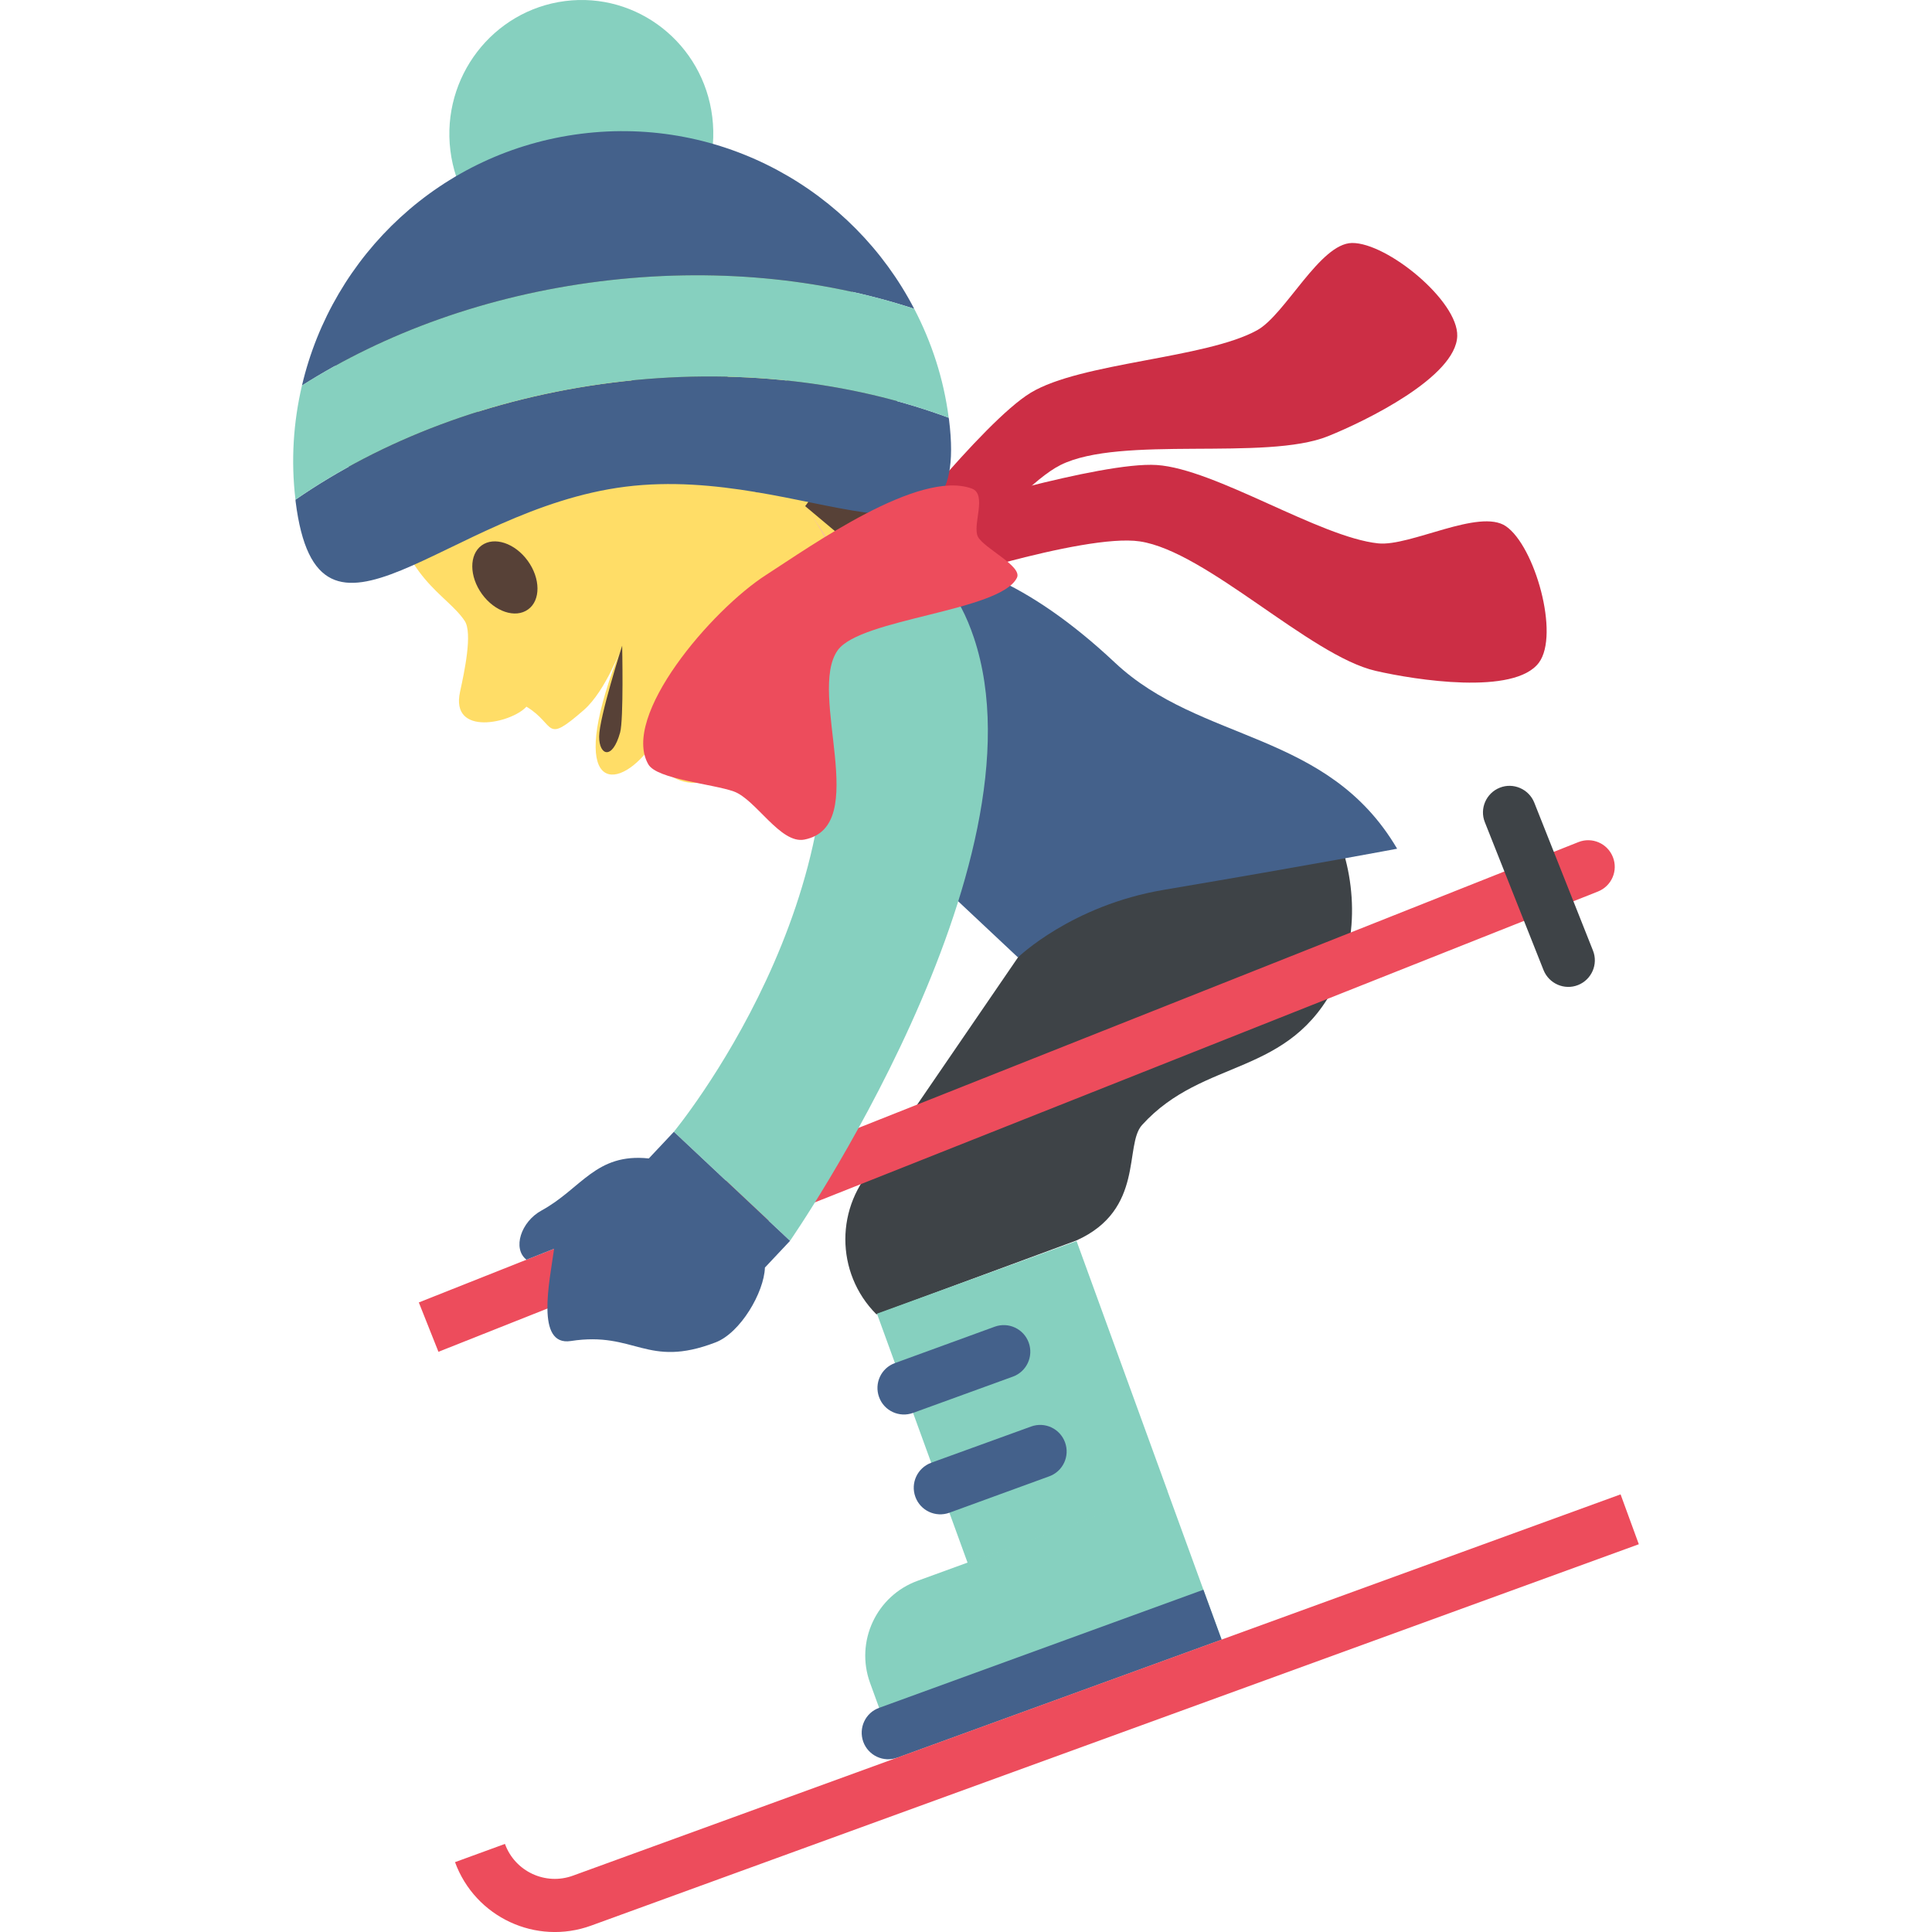
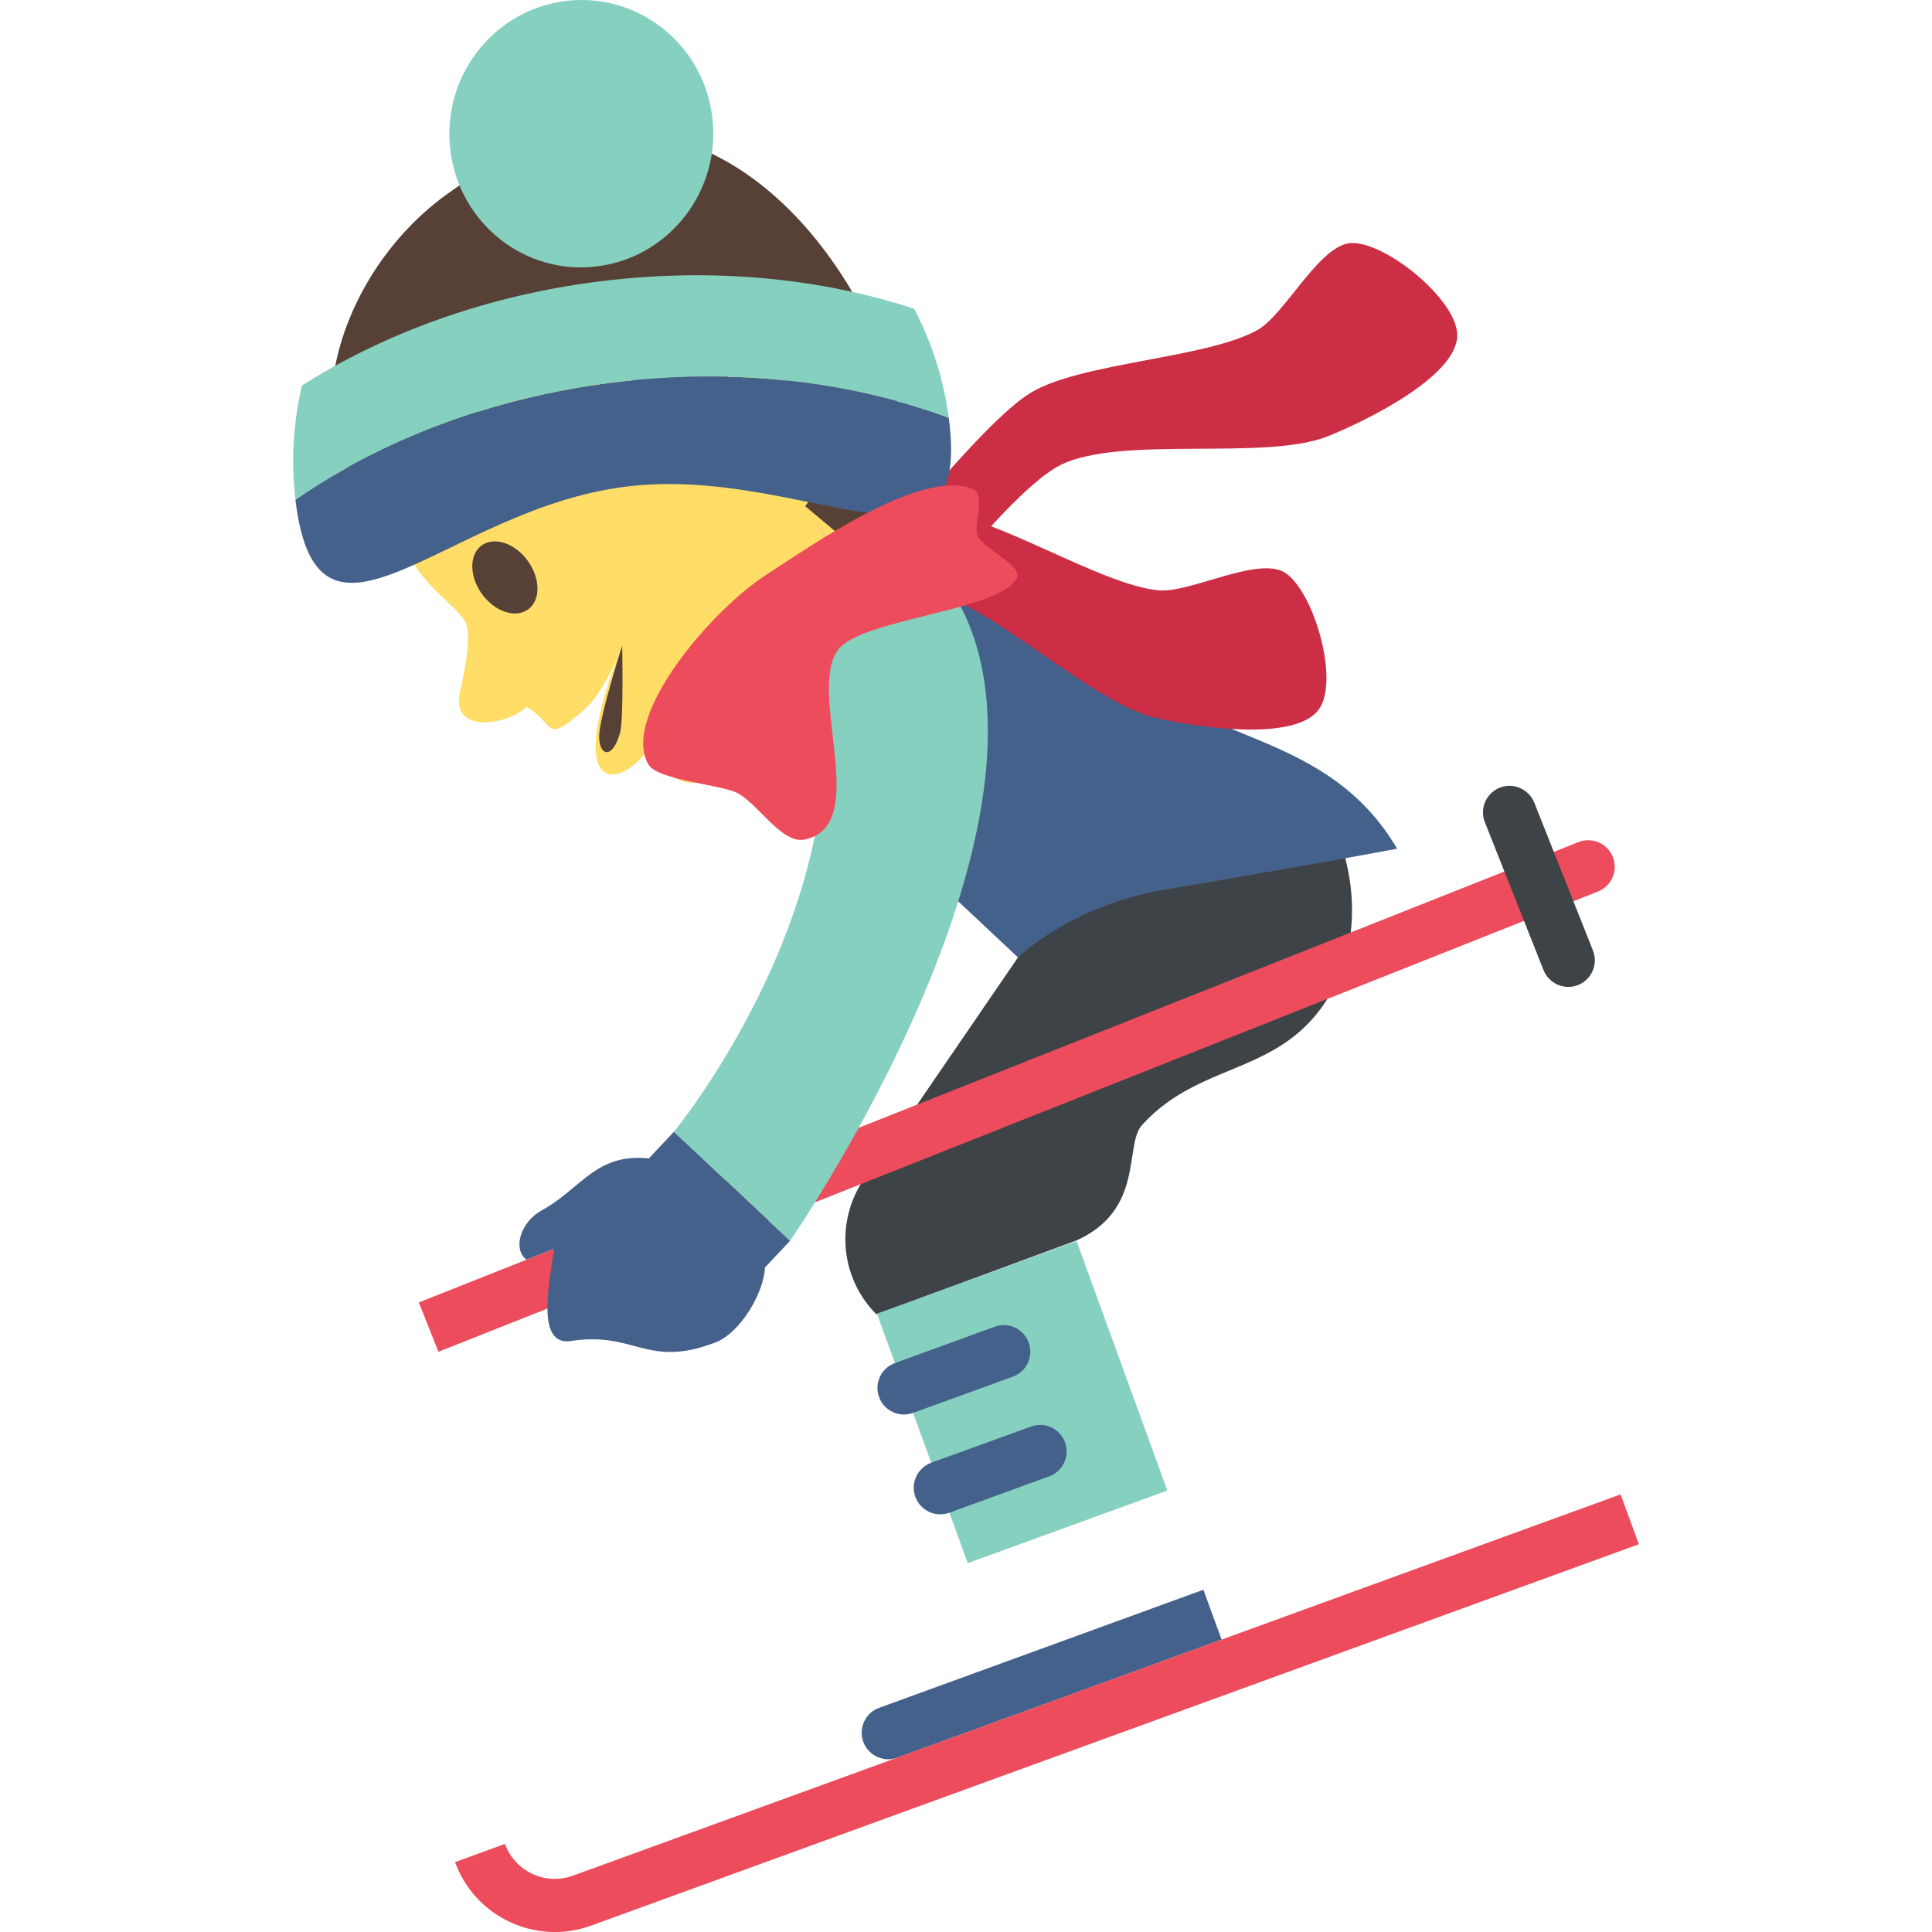
<svg xmlns="http://www.w3.org/2000/svg" version="1.1" id="Layer_1" x="0px" y="0px" width="64px" height="64px" viewBox="0 0 64 64" enable-background="new 0 0 64 64" xml:space="preserve">
  <g>
    <g>
      <path fill="#3E4347" d="M35.079,28.654l-1.357,3.061l-4.689,6.85c-1.373,1.373-1.373,3.602,0,4.975l6.623-2.447    c2.273-1.02,1.574-3.164,2.176-3.826c2.051-2.26,4.889-1.553,6.443-4.725c0.824-1.684,0.602-3.986-0.287-5.523L35.079,28.654z" />
      <path fill="#44618B" d="M46.282,28.115c-2.311-3.928-6.504-3.494-9.346-6.162c-5.934-5.57-9.504-2.992-9.359-1.836    c0.404,3.273-0.061,5.771,0.863,6.641l5.281,4.957c0,0,1.768-1.721,4.832-2.238C43.591,28.625,46.282,28.115,46.282,28.115z" />
    </g>
-     <path fill="#CC2E45" d="M31.022,16.959c0,0,5.434-1.676,7.295-1.555c1.941,0.127,5.402,2.395,7.338,2.596   c1.061,0.109,3.35-1.17,4.23-0.568c0.959,0.658,1.787,3.59,1.092,4.521c-0.811,1.086-4.09,0.574-5.408,0.27   c-2.172-0.5-5.609-3.963-7.814-4.289c-1.875-0.277-7.424,1.57-7.424,1.57L31.022,16.959z" />
+     <path fill="#CC2E45" d="M31.022,16.959c1.941,0.127,5.402,2.395,7.338,2.596   c1.061,0.109,3.35-1.17,4.23-0.568c0.959,0.658,1.787,3.59,1.092,4.521c-0.811,1.086-4.09,0.574-5.408,0.27   c-2.172-0.5-5.609-3.963-7.814-4.289c-1.875-0.277-7.424,1.57-7.424,1.57L31.022,16.959z" />
    <path fill="#CC2E45" d="M29.052,18.461c0,0,3.496-4.484,5.092-5.451c1.664-1.008,5.799-1.129,7.502-2.072   c0.934-0.518,2.076-2.877,3.143-2.889c1.162-0.01,3.521,1.92,3.484,3.084c-0.043,1.352-3.023,2.811-4.279,3.316   c-2.066,0.834-6.869-0.039-8.863,0.955c-1.697,0.848-5.188,5.539-5.188,5.539L29.052,18.461z" />
    <g>
      <g>
        <polygon fill="#FFDD67" points="25.962,17.283 27.659,16.049 32.224,22.344 27.853,25.516    " />
        <g>
          <path fill="#F9C19B" d="M25.845,17.158c2.051,2.826,2.484,4.695,0.453,6.17l1.555,2.188c2.4-1.74,1.211-5.449-1.182-8.75      L25.845,17.158z" />
        </g>
        <g>
          <path fill="#FFDD67" d="M20.296,6.396l-7.375,9.943c0.357,2.813,1.883,3.336,2.473,4.23c0.264,0.398-0.008,1.676-0.154,2.346      c-0.332,1.5,1.707,1.039,2.199,0.494c0.994,0.6,0.572,1.27,1.904,0.109c0.732-0.641,1.268-2.131,1.268-2.131      c-1.879,4.682-0.336,4.926,0.816,3.518c1.33,1.832,2.469,1.008,4.961-0.803c2.031-1.475,2.334-4.512,0.283-7.338l2.381-2.451      L20.296,6.396z" />
          <path fill="#574137" d="M14.796,6.439c7.053-5.115,12.32,0.203,14.354,5.066c1.082,2.59,0.934,4.844,0.006,6.439L28.144,18      l-1.473-1.234c0,0,1.146-1.322,0.412-3.189c-0.336-0.857-2.057-1.707-3.158-0.998c-0.77,0.498-1.438,1.82-1.539,2.152      c-1.328-1.83-2.33-3.99-3.971-3.631c-1.352,0.293-4.307,5.48-5.494,5.24C9.737,15.703,10.55,9.521,14.796,6.439z" />
          <path fill="#574137" d="M24.845,14.641c-0.146,0.076-0.264,0.188-0.342,0.322c-0.035-0.174-0.051-0.352-0.061-0.539      c-0.012-0.232,0.01-0.465,0.006-0.725c-0.322,0.393-0.469,0.939-0.352,1.475c0.121,0.539,0.533,0.957,0.998,1.143      c-0.113-0.23-0.252-0.428-0.352-0.631c-0.061-0.129-0.113-0.258-0.154-0.387c0.055-0.037,0.104-0.07,0.158-0.102      c0.109-0.063,0.199-0.125,0.299-0.174c0.096-0.057,0.201-0.094,0.314-0.152c0.111-0.055,0.238-0.094,0.385-0.176      C25.495,14.502,25.132,14.49,24.845,14.641z" />
          <path fill="#574137" d="M17.483,18.578c0.424,0.584,0.43,1.309,0.012,1.609c-0.42,0.307-1.105,0.076-1.529-0.508      c-0.424-0.588-0.428-1.307-0.012-1.611C16.374,17.764,17.058,17.992,17.483,18.578z" />
          <path fill="#574137" d="M20.61,21.389c0,0,0.053,2.441-0.068,2.877c-0.258,0.93-0.697,0.76-0.695,0.135      C19.851,23.758,20.61,21.389,20.61,21.389z" />
        </g>
      </g>
      <g>
        <path fill="#86D0BF" d="M23.595,3.873c0.299,2.426-1.402,4.641-3.799,4.949c-2.393,0.309-4.578-1.41-4.877-3.84     c-0.297-2.424,1.404-4.639,3.799-4.947C21.112-0.271,23.298,1.449,23.595,3.873z" />
        <g>
-           <path fill="#44618B" d="M30.284,10.229c-2.043-3.936-6.371-6.383-11.027-5.799s-8.244,4.025-9.254,8.342      c2.727-1.732,6.105-2.98,9.869-3.451C23.63,8.85,27.214,9.221,30.284,10.229z" />
          <path fill="#44618B" d="M31.427,13.838c-3.223-1.195-7.074-1.674-11.135-1.164c-4.063,0.51-7.68,1.926-10.504,3.879      c0.002,0.02,0.002,0.037,0.004,0.057c0.75,5.98,4.953,0.26,10.932-0.488c5.979-0.75,11.463,3.75,10.713-2.227      C31.435,13.875,31.431,13.857,31.427,13.838z" />
          <path fill="#86D0BF" d="M31.427,13.838c-0.168-1.299-0.57-2.51-1.143-3.609C27.214,9.221,23.63,8.85,19.872,9.32      c-3.764,0.471-7.143,1.719-9.869,3.451c-0.283,1.209-0.371,2.48-0.215,3.781c2.824-1.953,6.441-3.369,10.504-3.879      C24.353,12.164,28.204,12.643,31.427,13.838z" />
        </g>
      </g>
    </g>
    <g>
-       <path fill="#86D0BF" d="M30.399,52.365c-1.369,0.496-2.074,2.012-1.578,3.381l0.902,2.479l10.744-3.91l-1.807-4.959L30.399,52.365    z" />
      <path fill="#44618B" d="M29.124,56.574c-0.457,0.162-0.691,0.666-0.527,1.125c0.166,0.457,0.672,0.693,1.127,0.525l10.744-3.91    l-0.604-1.652L29.124,56.574z" />
      <rect x="30.336" y="42.032" transform="matrix(0.94 -0.342 0.342 0.94 -13.84 14.382)" fill="#86D0BF" width="7.034" height="8.792" />
      <path fill="#44618B" d="M34.155,47.256l-3.307,1.199c-0.457,0.17-0.693,0.672-0.525,1.131c0.166,0.457,0.67,0.691,1.127,0.525    l3.305-1.205c0.457-0.164,0.693-0.67,0.525-1.127C35.114,47.324,34.61,47.088,34.155,47.256z" />
      <path fill="#44618B" d="M32.95,43.949l-3.305,1.205c-0.457,0.164-0.691,0.67-0.525,1.125c0.164,0.459,0.672,0.691,1.127,0.525    l3.305-1.201c0.457-0.166,0.691-0.67,0.525-1.129C33.911,44.018,33.407,43.783,32.95,43.949z" />
      <path fill="#ED4C5C" d="M18.981,62.133c-0.912,0.334-1.922-0.137-2.254-1.051l-1.654,0.604c0.668,1.826,2.686,2.766,4.51,2.102    l34.705-12.633l-0.604-1.652L18.981,62.133z" />
    </g>
    <g>
      <path fill="#ED4C5C" d="M52.288,27.895l-38.414,15.25l0.65,1.635l38.412-15.248c0.453-0.182,0.672-0.691,0.492-1.143    S52.739,27.717,52.288,27.895z" />
      <path fill="#3E4347" d="M51.132,32.137c0.182,0.451,0.693,0.672,1.143,0.494l0,0c0.451-0.18,0.674-0.691,0.494-1.143l-1.945-4.902    c-0.18-0.449-0.695-0.672-1.143-0.492l0,0c-0.449,0.178-0.674,0.691-0.494,1.141L51.132,32.137z" />
    </g>
    <path fill="#86D0BF" d="M29.542,18.57c-1.459,0.045-2.889,1.303-2.555,2.719c1.93,8.23-4.664,16.201-4.664,16.201l3.848,3.613   c0,0,8.615-12.43,6.09-19.979C31.798,19.742,30.997,18.523,29.542,18.57z" />
    <path fill="#44618B" d="M21.493,38.375c-1.758-0.186-2.225,0.996-3.555,1.725c-0.682,0.371-0.971,1.262-0.498,1.629l0.916-0.363   c-0.154,1.094-0.621,3.238,0.553,3.057c2.137-0.332,2.51,0.922,4.791,0.047c0.83-0.316,1.611-1.66,1.639-2.48l0.832-0.885   l-3.848-3.613L21.493,38.375z" />
    <path fill="#ED4C5C" d="M21.478,25.322c0.285,0.492,2.139,0.648,2.83,0.896c0.732,0.264,1.545,1.752,2.34,1.594   c2.234-0.441,0.088-4.85,1.102-6.271c0.754-1.057,5.396-1.289,5.938-2.404c0.186-0.385-1.104-0.979-1.295-1.361   c-0.188-0.379,0.316-1.398-0.197-1.59c-1.756-0.652-5.354,1.918-6.807,2.852C23.56,20.209,20.558,23.734,21.478,25.322z" />
  </g>
</svg>